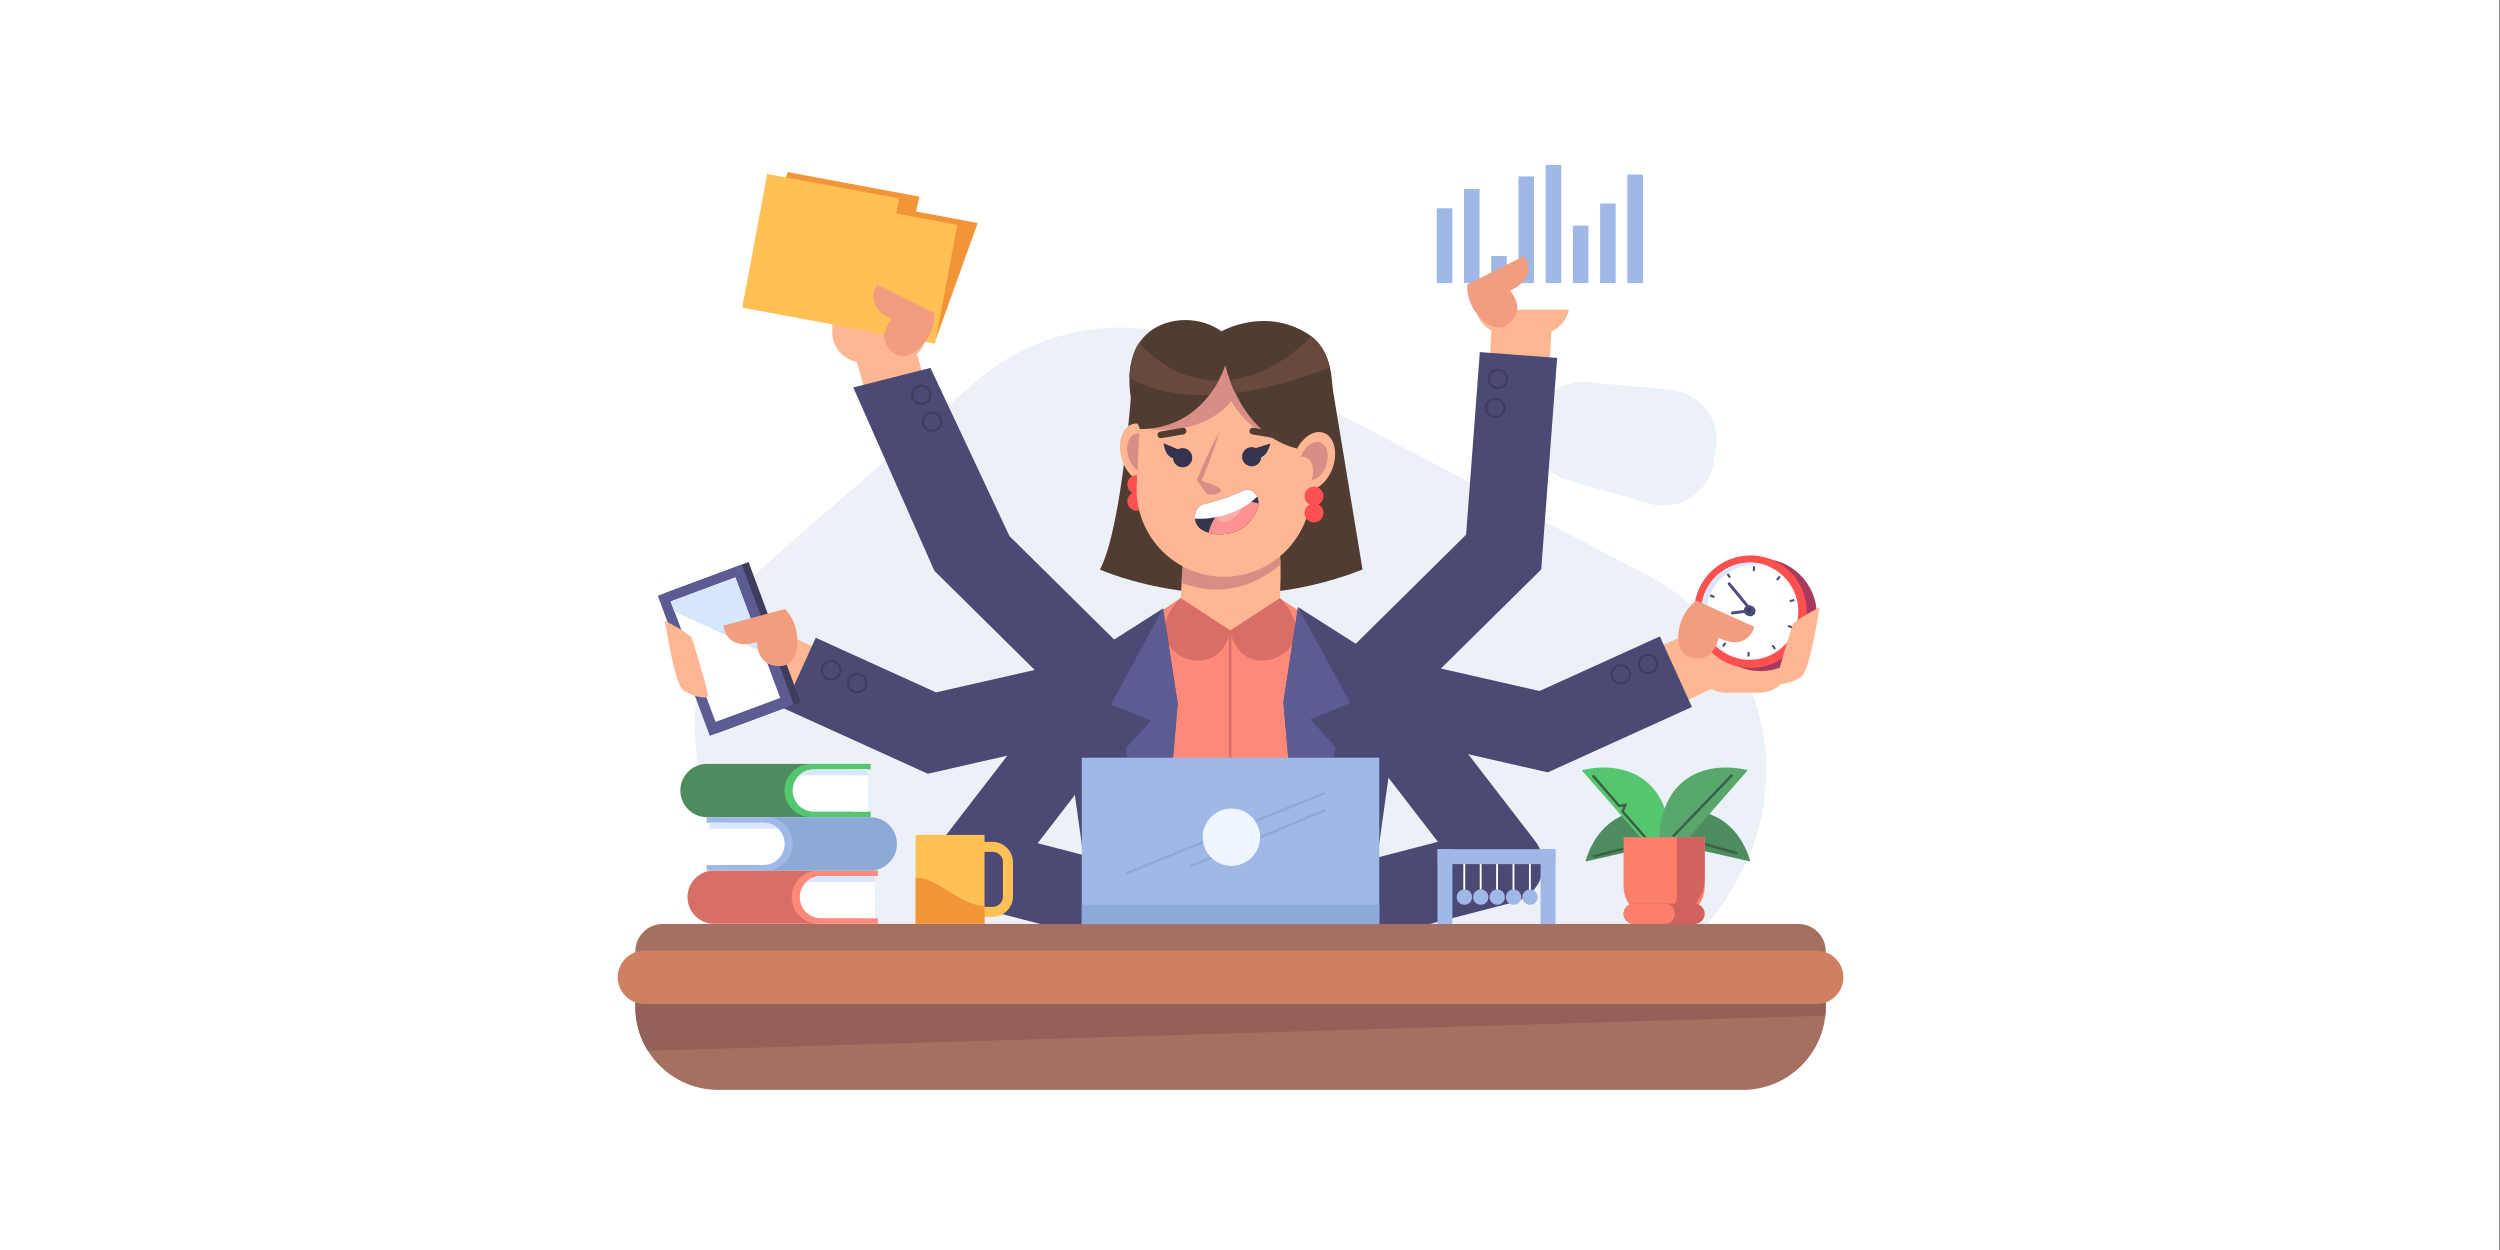
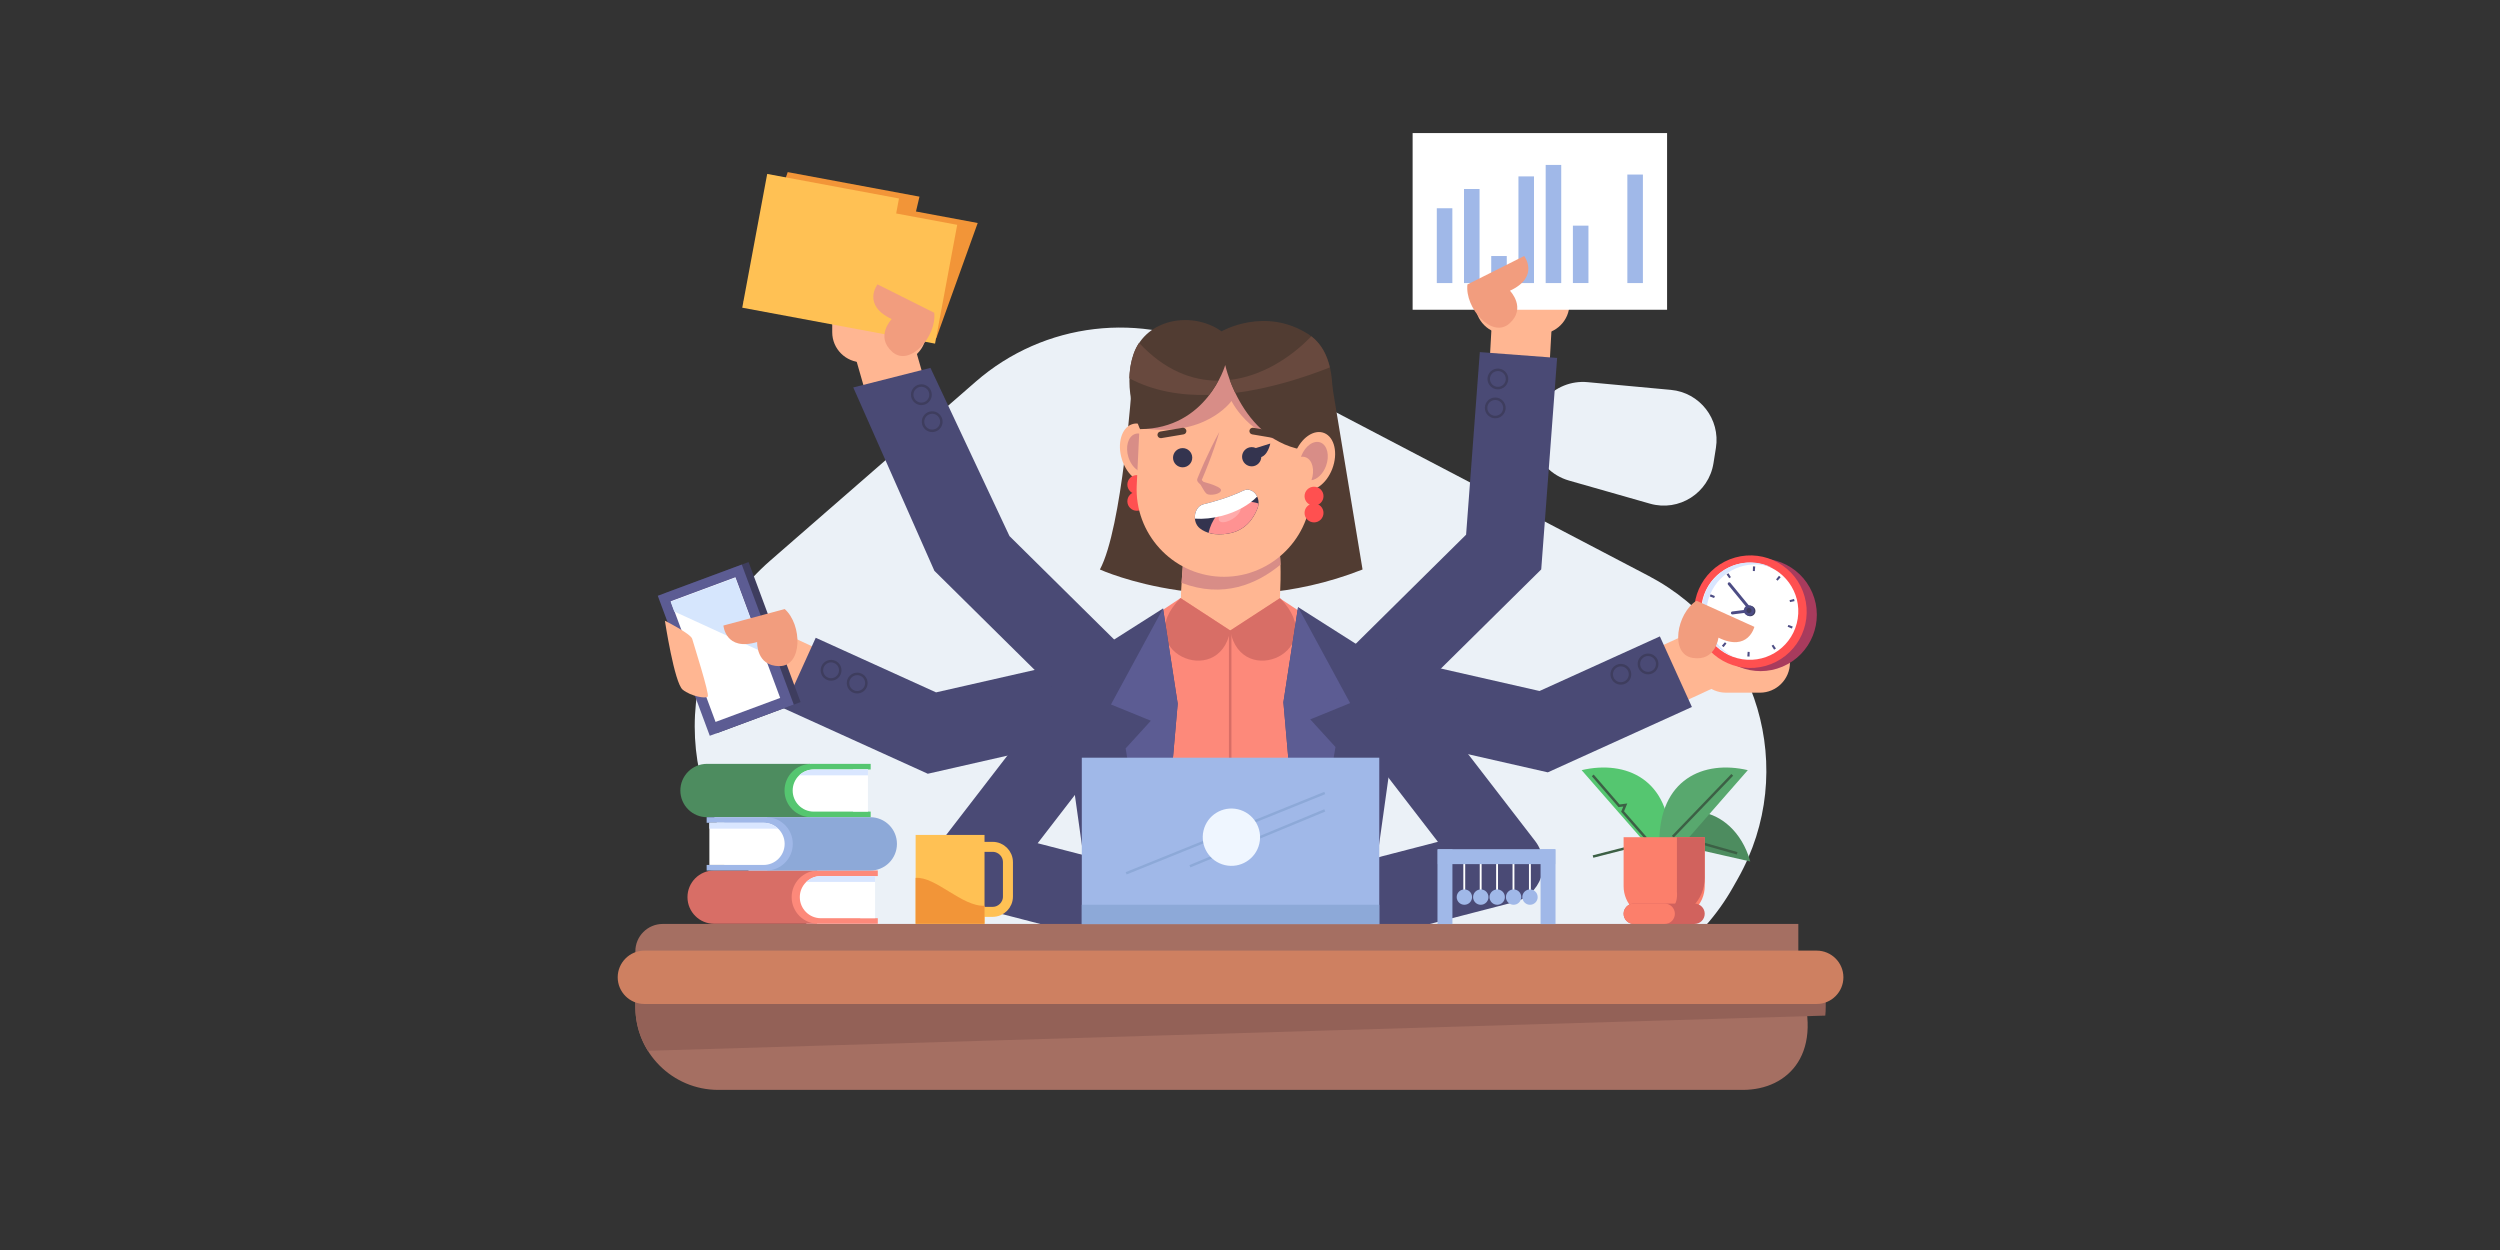
<svg xmlns="http://www.w3.org/2000/svg" version="1.1" x="0px" y="0px" viewBox="0 0 1000 500" style="enable-background:new 0 0 1000 500;" xml:space="preserve">
  <rect x="0" y="0" width="1000" height="500" fill="#333333" stroke="none" />
  <g id="BACKGROUND">
    <g>
      <g>
-         <rect x="-0.24" style="fill:#FFFFFF;" width="1000" height="500" />
-       </g>
+         </g>
      <g>
        <path style="fill:#EBF1F7;" d="M659.38,230.32l-170.58-89.27c-32.09-16.79-71.18-12.19-98.49,11.6l-82.25,71.63     c-40.25,35.06-40.23,97.61,0.06,132.63l17.28,15.03c20.61,17.92,48.38,25.24,75.15,19.81l100.36-20.35     c23.08-4.68,47.07,0.09,66.59,13.25l0,0c42.53,28.66,100.46,14.97,125.67-29.69l2-3.54     C719.58,308.19,703.37,253.34,659.38,230.32z" />
        <path style="fill:#EBF1F7;" d="M627.62,192.23l32.39,9.24c11.6,3.31,23.49-4.27,25.38-16.18l0.98-6.15     c1.83-11.48-6.43-22.12-18.01-23.19l-33.37-3.09c-6.51-0.6-12.9,1.99-17.14,6.96C608.32,170.96,613.52,188.21,627.62,192.23z" />
      </g>
    </g>
  </g>
  <g id="OBJECTS">
    <g>
      <g>
        <g>
-           <path style="fill:#4D8C5F;" d="M668.04,336.91c0-17.85-26.93-16.77-33.85,7.69L668.04,336.91z" />
          <line style="fill:none;stroke:#3C6045;stroke-miterlimit:10;" x1="637.2" y1="342.62" x2="663.04" y2="336" />
          <path style="fill:#4D8C5F;" d="M666.27,336.91c0-17.85,26.93-16.77,33.85,7.69L666.27,336.91z" />
          <line style="fill:none;stroke:#3C6045;stroke-miterlimit:10;" x1="669.12" y1="334.04" x2="694.86" y2="341.32" />
          <path style="fill:#55C670;" d="M668.04,336.91c0-25.16-17.62-33.01-35.39-28.85l25.85,29.55L668.04,336.91z" />
          <path style="fill:#58A86E;" d="M663.73,336.91c0-25.16,17.62-33.01,35.39-28.85l-25.85,29.55L663.73,336.91z" />
          <line style="fill:none;stroke:#3C6045;stroke-miterlimit:10;" x1="669.12" y1="334.69" x2="692.9" y2="309.94" />
          <polyline style="fill:none;stroke:#3C6045;stroke-miterlimit:10;" points="637.09,310.15 647.62,322.32 650.12,321.99       649.04,324.6 658.37,335.24     " />
        </g>
        <g>
          <path style="fill:#FC7F6B;" d="M669.02,367.34h-6.71c-7.11,0-12.87-5.76-12.87-12.87v-19.58h32.45v19.58      C681.89,361.58,676.13,367.34,669.02,367.34z" />
          <path style="fill:#D1625D;" d="M670.76,356.55c0,0,0.87,6.74-3.72,6.74c-2.15,0-3.15,1.88-3.62,3.88      c0.73,0.1,1.48,0.17,2.24,0.17h0c8.96,0,16.23-7.26,16.23-16.23v-16.23h-11.12V356.55z" />
          <path style="fill:#D1625D;" d="M677.81,369.59h-24.29c-2.25,0-4.08-1.83-4.08-4.08l0,0c0-2.25,1.83-4.08,4.08-4.08h24.29      c2.25,0,4.08,1.83,4.08,4.08l0,0C681.89,367.76,680.06,369.59,677.81,369.59z" />
          <path style="fill:#FC7F6B;" d="M665.87,369.59h-12.35c-2.25,0-4.08-1.83-4.08-4.08l0,0c0-2.25,1.83-4.08,4.08-4.08h12.35      c2.25,0,4.08,1.83,4.08,4.08l0,0C669.95,367.76,668.12,369.59,665.87,369.59z" />
        </g>
      </g>
      <path style="fill:#513C32;" d="M452.77,153.67c0,0-3.86,57.47-12.81,74.13c0,0,48.68,22.22,105.06,0l-12.25-74.13H452.77z" />
      <g>
        <g>
          <path style="fill:#4A4A75;" d="M433.67,373.62c-1.29,0-2.59-0.16-3.9-0.5l-45.19-11.7c-5.04-1.31-9.09-5.05-10.78-9.98      c-1.69-4.92-0.79-10.37,2.39-14.49l51.85-67.26c5.23-6.78,14.96-8.04,21.74-2.81c6.78,5.23,8.04,14.96,2.81,21.74l-37.52,48.67      l22.47,5.82c8.29,2.15,13.27,10.6,11.12,18.89C446.86,368.99,440.56,373.62,433.67,373.62z" />
        </g>
      </g>
      <g>
        <g>
          <path style="fill:#FFB692;" d="M472.4,237.25c2.16-45.38,9.9-21.37,20.83-20.85c10.93,0.52,20.77-19.71,18.75,22.74      c-0.76,15.9-9.55,14.11-20.48,13.59C480.57,252.21,471.64,253.16,472.4,237.25z" />
          <path style="fill:#D88D87;" d="M512.2,225.86c-0.71-24.38-9.42-9.01-18.97-9.46c-10.58-0.5-18.17-23.03-20.61,16.74      C489.27,239.48,502.7,233.69,512.2,225.86z" />
        </g>
        <g>
          <path style="fill:#FFB692;" d="M464.04,178.53c2,6.33,0.2,12.64-4.01,14.1c-4.21,1.46-9.25-2.5-11.25-8.83      c-2-6.33-0.21-12.64,4.01-14.1C457,168.24,462.04,172.2,464.04,178.53z" />
          <path style="fill:#D88D87;" d="M459.55,179.85c0.64-0.22,1.32-0.25,1.99-0.11c-0.03-0.11-0.05-0.21-0.09-0.32      c-1.32-4.18-4.65-6.79-7.43-5.83c-2.78,0.96-3.97,5.13-2.65,9.31c1.02,3.22,3.22,5.49,5.45,5.94      C455.65,184.77,456.84,180.79,459.55,179.85z" />
        </g>
        <path style="fill:#FF5050;" d="M458.52,193.83c0,2.09-1.7,3.79-3.79,3.79c-2.09,0-3.79-1.7-3.79-3.79c0-2.09,1.7-3.79,3.79-3.79     C456.82,190.04,458.52,191.74,458.52,193.83z" />
        <path style="fill:#FF5050;" d="M458.52,200.52c0,2.09-1.7,3.79-3.79,3.79c-2.09,0-3.79-1.7-3.79-3.79c0-2.09,1.7-3.79,3.79-3.79     C456.82,196.73,458.52,198.43,458.52,200.52z" />
        <path style="fill:#FFB692;" d="M500.21,134.81l-17.61-0.84c-13.74-0.65-25.52,10.05-26.18,23.79l-1.73,36.37     c-0.91,19.19,14.04,35.64,33.23,36.55h0c19.19,0.91,35.64-14.04,36.55-33.23l1.63-34.17     C526.81,148.34,515.16,135.52,500.21,134.81z" />
        <path style="fill:#D88D87;" d="M500.21,134.81l-17.61-0.84c-13.74-0.65-25.52,10.05-26.18,23.79l-0.64,13.35     c26.11,4.45,36.82-10.72,36.82-10.72s8.91,18.69,32.77,18.07l0.72-15.18C526.81,148.34,515.16,135.52,500.21,134.81z" />
        <path style="fill:#513C32;" d="M473.45,173.75l-8.91,1.5c-0.72,0.12-1.41-0.37-1.54-1.09l0,0c-0.12-0.72,0.37-1.41,1.09-1.54     l8.91-1.5c0.72-0.12,1.41,0.37,1.54,1.09l0,0C474.66,172.94,474.17,173.63,473.45,173.75z" />
        <path style="fill:#513C32;" d="M529.05,180.39c-31.26,1.48-38.96-34.37-38.96-34.37s-7.26,25.48-34.07,25.63     c0,0-7.56-15.7-2.52-30.07c5.04-14.37,23.7-17.19,35.11-9.04c0,0,17.33-10.07,34.81,1.19     C540.9,144.99,529.05,180.39,529.05,180.39z" />
        <g>
          <path style="fill:#68493E;" d="M483.63,157.98c1.54-2,2.75-3.96,3.69-5.71c-10.57,0.03-21.57-4.22-31.69-15.14      c-0.88,1.32-1.63,2.78-2.19,4.4c-1.14,3.26-1.63,6.59-1.71,9.78C461.38,156.5,472.46,158.26,483.63,157.98z" />
          <path style="fill:#68493E;" d="M524.53,134.52c-8.41,8.76-20.06,15.99-32.64,17.47c0.58,1.55,1.3,3.31,2.2,5.18      c14.02-1.79,27.53-6.14,37.84-10.2C530.78,142.02,528.52,137.58,524.53,134.52z" />
        </g>
        <g>
          <path style="fill:#D88D87;" d="M479.44,192.23c0,0,9.02,2.1,8.98,3.81c-0.04,1.71-4.51,2.31-5.69,1.52      C481.54,196.77,479.44,192.23,479.44,192.23z" />
          <g>
            <path style="fill:#34344F;" d="M476.9,183.03c0.03,2.12-1.66,3.87-3.79,3.9c-2.12,0.03-3.87-1.66-3.9-3.79       c-0.03-2.12,1.67-3.87,3.79-3.9C475.12,179.21,476.87,180.91,476.9,183.03z" />
            <path style="fill:#34344F;" d="M504.52,182.64c0.03,2.12-1.67,3.87-3.79,3.9c-2.12,0.03-3.87-1.67-3.9-3.79       c-0.03-2.12,1.67-3.87,3.79-3.9C502.74,178.82,504.49,180.52,504.52,182.64z" />
            <path style="fill:#34344F;" d="M501.82,179.38l6.3-1.96c0,0-1.02,5.23-4.31,5.54C500.51,183.27,501.82,179.38,501.82,179.38z" />
-             <path style="fill:#34344F;" d="M471.51,179.85l-6.08-2.55c0,0,0.52,5.31,3.77,5.92C472.45,183.84,471.51,179.85,471.51,179.85z       " />
            <path style="fill:#D88D87;" d="M487.72,172.81c-1.24,4.35-2.76,8.56-4.37,12.72c-0.82,2.08-1.63,4.16-2.54,6.21l-0.17,0.38       c-0.07,0.17,0.07-0.11-0.01-0.27c-0.05-0.11,0-0.02-0.02-0.04c0.04,0.1,0.21,0.32,0.36,0.51l1.09,1.19       c0.75,0.82,1.53,1.64,2.25,2.56c-1.1-0.39-2.11-0.94-3.09-1.55c-0.48-0.33-0.97-0.64-1.42-1.05c-0.23-0.22-0.45-0.4-0.71-0.78       c-0.07-0.14-0.12-0.17-0.2-0.42c-0.08-0.29,0.01-0.72,0.02-0.68l0.15-0.39c0.82-2.1,1.73-4.17,2.64-6.24       C483.57,180.85,485.51,176.76,487.72,172.81z" />
          </g>
          <g>
            <path style="fill:#34344F;" d="M481.45,201.69c4.31-1.03,10.31-2.77,15.89-5.44c3.67-1.76,7.35,2.79,5.67,7.09       c-1.78,4.57-5.2,8.99-11.75,10.09c-5.37,0.9-8.93-0.25-11.29-2.07C476.63,208.76,477.6,202.61,481.45,201.69z" />
            <path style="fill:#FF9292;" d="M491.26,213.42c6.55-1.1,9.97-5.52,11.75-10.09c0.25-0.64,0.37-1.29,0.4-1.92       c-2.43-0.87-5.58-1.05-9.69,0.19c-6.35,1.92-9.15,6.73-10.3,11.48c0,0.01,0,0.02,0,0.03       C485.46,213.76,488.03,213.97,491.26,213.42z" />
            <path style="fill:#FFABAB;" d="M487.68,208.29c0.74,1.06,3.22,0.68,5.54-0.84c2.32-1.53,3.6-3.63,2.87-4.69       c-0.74-1.06-3.22-0.68-5.54,0.84C488.23,205.13,486.95,207.23,487.68,208.29z" />
            <path style="fill:#FFFFFF;" d="M481.45,201.69c4.31-1.03,10.31-2.77,15.89-5.44c2.25-1.08,4.51,0.23,5.52,2.38       c-3.14,3.28-8.1,6.13-14.04,7.7c-3.81,1.01-7.53,1.35-10.85,1.13C477.74,204.93,479.02,202.27,481.45,201.69z" />
          </g>
        </g>
        <g>
          <path style="fill:#FFB692;" d="M517.98,181.38c-2.37,6.2-0.94,12.61,3.18,14.31c4.12,1.7,9.38-1.95,11.75-8.15      c2.37-6.2,0.94-12.61-3.18-14.31C525.6,171.52,520.34,175.17,517.98,181.38z" />
          <path style="fill:#D88D87;" d="M522.38,182.96c-0.63-0.26-1.3-0.32-1.98-0.23c0.04-0.1,0.07-0.21,0.11-0.31      c1.56-4.1,5.04-6.51,7.76-5.39c2.72,1.12,3.66,5.36,2.1,9.45c-1.2,3.15-3.53,5.3-5.78,5.61      C525.98,188.1,525.03,184.05,522.38,182.96z" />
        </g>
        <path style="fill:#FF5050;" d="M529.4,198.47c0,2.09-1.7,3.79-3.79,3.79c-2.09,0-3.79-1.7-3.79-3.79c0-2.09,1.7-3.79,3.79-3.79     C527.71,194.68,529.4,196.38,529.4,198.47z" />
        <path style="fill:#FF5050;" d="M529.4,205.17c0,2.09-1.7,3.79-3.79,3.79c-2.09,0-3.79-1.7-3.79-3.79c0-2.09,1.7-3.79,3.79-3.79     C527.71,201.38,529.4,203.07,529.4,205.17z" />
        <path style="fill:#513C32;" d="M500.87,173.75l8.91,1.5c0.72,0.12,1.41-0.37,1.54-1.09l0,0c0.12-0.72-0.37-1.41-1.09-1.54     l-8.91-1.5c-0.72-0.12-1.41,0.37-1.54,1.09l0,0C499.66,172.94,500.15,173.63,500.87,173.75z" />
      </g>
      <g>
        <g>
          <path style="fill:#4A4A75;" d="M556.56,373.06c1.29,0,2.59-0.16,3.9-0.5l45.19-11.7c5.04-1.31,9.09-5.05,10.78-9.98      c1.69-4.92,0.79-10.37-2.39-14.49l-51.85-67.26c-5.23-6.78-14.96-8.04-21.74-2.81c-6.78,5.23-8.04,14.96-2.81,21.74l37.52,48.67      l-22.47,5.82c-8.29,2.15-13.27,10.6-11.12,18.89C543.38,368.43,549.67,373.06,556.56,373.06z" />
        </g>
      </g>
      <g>
        <g>
          <line style="fill:none;stroke:#FFB692;stroke-width:24;stroke-miterlimit:10;" x1="662.21" y1="272.67" x2="682.06" y2="263.49" />
          <g>
            <polygon style="fill:#4A4A75;" points="619.12,308.94 676.76,282.79 663.95,254.56 615.81,276.4 556.65,262.93 549.77,293.16             " />
          </g>
          <path style="fill:none;stroke:#3E3D5E;stroke-miterlimit:10;" d="M650.85,267.04c1.48,1.38,1.56,3.7,0.18,5.18      c-1.38,1.48-3.7,1.56-5.18,0.18c-1.48-1.38-1.56-3.7-0.18-5.18C647.05,265.74,649.37,265.66,650.85,267.04z" />
          <path style="fill:none;stroke:#3E3D5E;stroke-miterlimit:10;" d="M661.72,262.9c1.48,1.38,1.56,3.7,0.18,5.18      c-1.38,1.48-3.7,1.56-5.18,0.18c-1.48-1.38-1.56-3.7-0.18-5.18C657.92,261.6,660.24,261.52,661.72,262.9z" />
        </g>
        <g>
          <path style="fill:#FFB692;" d="M703.98,277.07h-13.61c-6.6,0-12-5.4-12-12V251.3c0-6.6,5.4-12,12-12h13.61c6.6,0,12,5.4,12,12      v13.77C715.98,271.67,710.58,277.07,703.98,277.07z" />
          <g>
            <g>
              <ellipse transform="matrix(0.92 -0.393 0.393 0.92 -40.06 296.231)" style="fill:#A83B5D;" cx="703.9" cy="246.01" rx="22.51" ry="22.51" />
            </g>
            <g>
              <ellipse transform="matrix(0.963 -0.27 0.27 0.963 -40.004 198.332)" style="fill:#FF5050;" cx="700.08" cy="244.41" rx="22.51" ry="22.51" />
            </g>
            <g>
              <ellipse transform="matrix(0.153 -0.988 0.988 0.153 351.306 898.784)" style="fill:#FFFFFF;" cx="700.08" cy="244.41" rx="19.43" ry="19.43" />
            </g>
            <g>
              <path style="fill:#4C4C84;" d="M688.74,258.29l1.23-1.39c0.2,0.18,0.4,0.35,0.61,0.51l-1.15,1.45        C689.19,258.68,688.96,258.49,688.74,258.29z M699.06,260.73c0.26,0.02,0.53,0.03,0.8,0.04l-0.04,1.85        c-0.3-0.01-0.6-0.02-0.89-0.04L699.06,260.73z M683.18,248.74l1.81-0.39c0.06,0.26,0.12,0.52,0.19,0.78l-1.79,0.48        C683.31,249.32,683.24,249.03,683.18,248.74z M708.65,258.3c0.22-0.14,0.45-0.29,0.67-0.44l1.06,1.52        c-0.24,0.17-0.49,0.34-0.74,0.49L708.65,258.3z M684.23,237.73l0.01-0.02l1.71,0.72l-0.01,0.03c-0.1,0.24-0.2,0.5-0.29,0.75        l-1.74-0.64C684,238.3,684.11,238.02,684.23,237.73z M715.06,250.7c0.1-0.24,0.2-0.49,0.29-0.73l1.74,0.64        c-0.1,0.27-0.21,0.54-0.32,0.81l-0.01,0.01L715.06,250.7z M690.63,229.78c0.24-0.17,0.49-0.33,0.74-0.49l0.99,1.57        c-0.22,0.14-0.45,0.29-0.67,0.44L690.63,229.78z M715.82,240.06l1.79-0.48c0.08,0.28,0.15,0.58,0.21,0.87l-1.81,0.39        C715.95,240.57,715.89,240.31,715.82,240.06z M701.19,226.55c0.3,0.01,0.6,0.02,0.89,0.04l-0.14,1.85        c-0.27-0.02-0.53-0.03-0.8-0.04L701.19,226.55z M710.43,231.76l1.16-1.45c0.23,0.18,0.46,0.38,0.68,0.57l-1.23,1.39        C710.85,232.1,710.64,231.92,710.43,231.76z" />
            </g>
            <g>
              <path style="fill:#3E3D5E;" d="M698.15,243.6c-0.45,1.06,0.05,2.29,1.12,2.74c1.06,0.45,2.29-0.05,2.74-1.12        c0.45-1.06-0.05-2.29-1.12-2.74C699.83,242.03,698.6,242.53,698.15,243.6z" />
            </g>
            <g>
              <path style="fill:#4C4C84;" d="M697.67,243.4c-0.45,1.06,0.05,2.29,1.12,2.74c1.06,0.45,2.29-0.05,2.74-1.12        c0.45-1.06-0.05-2.29-1.12-2.74C699.35,241.83,698.12,242.33,697.67,243.4z" />
            </g>
            <g>
              <path style="fill:#D9E6FF;" d="M707.61,226.49c0.32,0.14,0.64,0.28,0.95,0.43c-9.66-3.47-20.45,1.2-24.47,10.77        c-4.02,9.57,0.2,20.54,9.44,25.01c-0.33-0.12-0.65-0.24-0.97-0.38c-9.89-4.16-14.55-15.55-10.39-25.44        C686.32,226.99,697.71,222.34,707.61,226.49z" />
            </g>
            <g>
              <path style="fill:#4C4C84;" d="M699.8,243.43L699.8,243.43c0.25-0.21,0.29-0.58,0.08-0.84l-7.74-9.45        c-0.21-0.25-0.58-0.29-0.84-0.08l0,0c-0.25,0.21-0.29,0.58-0.08,0.84l7.74,9.45C699.17,243.6,699.55,243.64,699.8,243.43z" />
            </g>
            <g>
              <path style="fill:#4C4C84;" d="M698.47,244.49L698.47,244.49c-0.04-0.32-0.34-0.56-0.66-0.52l-4.92,0.62        c-0.32,0.04-0.56,0.34-0.52,0.66l0,0c0.04,0.32,0.34,0.56,0.66,0.52l4.92-0.62C698.28,245.11,698.51,244.81,698.47,244.49z" />
            </g>
            <g>
              <path style="fill:#3E3D5E;" d="M698.66,243.81c-0.22,0.52,0.03,1.12,0.55,1.34c0.52,0.22,1.12-0.03,1.34-0.55        c0.22-0.52-0.03-1.12-0.55-1.34C699.48,243.04,698.87,243.29,698.66,243.81z" />
            </g>
          </g>
          <path style="fill:#F29D7E;" d="M678.61,240.28l23.14,10.46c0,0-2.44,10.16-14.37,4.33c0,0-1.1,9.6-10.33,8.09      C667.81,261.65,670.64,245.34,678.61,240.28z" />
-           <path style="fill:#FFB692;" d="M727.83,242.96c0,0-10.34,5.17-10.92,7.24c-0.57,2.07-7.01,22.18-6.21,23.1      c0.8,0.92,6.67-0.11,10-2.76C724.03,267.91,727.83,242.96,727.83,242.96z" />
        </g>
      </g>
      <g>
        <g>
          <path style="fill:#FD897A;" d="M536.88,255.75l-24.89-16.37l-19.87,12.83l-19.91-12.98l-23.85,15.93      c-15.96,9.81-12.4,25.61-8.13,44.26c4.36,19.03,0.27,45.08,10.65,74.61h86.22c10.37-29.53,8.75-55.58,13.11-74.61      C554.49,280.76,554.48,263.24,536.88,255.75z" />
          <g>
            <path style="fill:#D86E66;" d="M492.12,252.21c-4.5,24.13-40.65,7.98-19.91-12.98L492.12,252.21z" />
            <path style="fill:#D86E66;" d="M492.07,252.21c4.5,24.13,40.65,7.98,19.91-12.98L492.07,252.21z" />
            <line style="fill:none;stroke:#D86E66;stroke-miterlimit:10;" x1="492.07" y1="252.21" x2="492.07" y2="360.78" />
          </g>
        </g>
        <g>
          <g>
            <polygon style="fill:#4A4A75;" points="519.22,242.83 561.21,269.52 546.57,374 521.5,374 513.36,280.91      " />
            <polygon style="fill:#5C5C93;" points="519.22,242.83 540.05,281.24 524.1,287.75 534.19,298.81 521.5,374 513.36,280.91             " />
          </g>
          <g>
            <polygon style="fill:#4A4A75;" points="465.22,243.38 423.23,270.07 437.87,374.56 462.94,374.56 471.08,281.47      " />
            <polygon style="fill:#5C5C93;" points="465.22,243.38 444.39,281.79 460.34,288.3 450.25,299.37 462.94,374.56 471.08,281.47             " />
          </g>
        </g>
      </g>
      <g>
-         <path style="fill:#A56F62;" d="M697.11,435.96H287.33c-18.33,0-33.19-14.86-33.19-33.19v-22.22c0-6.06,4.91-10.97,10.97-10.97     h454.22c6.06,0,10.97,4.91,10.97,10.97v22.22C730.3,421.11,715.44,435.96,697.11,435.96z" />
+         <path style="fill:#A56F62;" d="M697.11,435.96H287.33c-18.33,0-33.19-14.86-33.19-33.19v-22.22c0-6.06,4.91-10.97,10.97-10.97     h454.22v22.22C730.3,421.11,715.44,435.96,697.11,435.96z" />
        <path style="fill:#936157;" d="M254.14,395.89v6.88c0,6.44,1.84,12.46,5.02,17.55l470.95-14.08c0.12-1.14,0.18-2.3,0.18-3.47     v-6.88H254.14z" />
        <path style="fill:#CE8061;" d="M726.69,401.59H257.75c-5.87,0-10.67-4.8-10.67-10.67l0,0c0-5.87,4.8-10.67,10.67-10.67h468.94     c5.87,0,10.67,4.8,10.67,10.67l0,0C737.36,396.79,732.56,401.59,726.69,401.59z" />
      </g>
      <g>
        <rect x="432.72" y="303.08" style="fill:#A0B8E8;" width="118.99" height="66.56" />
        <line style="fill:none;stroke:#8DA9D8;stroke-miterlimit:10;" x1="450.46" y1="349.32" x2="529.91" y2="317.2" />
        <line style="fill:none;stroke:#8DA9D8;stroke-miterlimit:10;" x1="475.95" y1="346.5" x2="529.91" y2="324.16" />
        <rect x="432.72" y="361.9" style="fill:#8DA9D8;" width="118.99" height="7.73" />
        <ellipse transform="matrix(0.229 -0.974 0.974 0.229 53.564 737.586)" style="fill:#EFF6FF;" cx="492.22" cy="334.99" rx="11.46" ry="11.46" />
      </g>
      <g>
        <g>
          <line style="fill:none;stroke:#FFB692;stroke-width:24;stroke-miterlimit:10;" x1="328.03" y1="273.23" x2="308.18" y2="264.04" />
          <g>
            <polygon style="fill:#4A4A75;" points="371.12,309.5 313.48,283.34 326.29,255.11 374.42,276.95 433.58,263.49 440.46,293.72             " />
          </g>
          <path style="fill:none;stroke:#3E3D5E;stroke-miterlimit:10;" d="M336.1,268.12c0,2.02-1.64,3.67-3.67,3.67      s-3.67-1.64-3.67-3.67c0-2.03,1.64-3.67,3.67-3.67S336.1,266.09,336.1,268.12z" />
          <path style="fill:none;stroke:#3E3D5E;stroke-miterlimit:10;" d="M346.55,273.23c0,2.02-1.64,3.67-3.67,3.67      s-3.67-1.64-3.67-3.67c0-2.03,1.64-3.67,3.67-3.67S346.55,271.2,346.55,273.23z" />
        </g>
        <g>
          <rect x="274.93" y="229.14" transform="matrix(-0.937 0.348 -0.348 -0.937 657.586 399.86)" style="fill:#3E3D5E;" width="35.86" height="59.77" />
          <rect x="272.21" y="230.14" transform="matrix(-0.937 0.348 -0.348 -0.937 652.66 402.746)" style="fill:#5C5C93;" width="35.86" height="59.77" />
          <rect x="264.39" y="246.23" transform="matrix(0.348 0.937 -0.937 0.348 432.864 -102.501)" style="fill:#FFFFFF;" width="51.49" height="27.59" />
          <polygon style="fill:#D6E6FD;" points="269.7,244.6 268.25,240.69 294.11,231.08 305.16,260.86     " />
          <path style="fill:#F29D7E;" d="M313.89,243.62l-24.52,6.59c0,0,0.77,10.42,13.49,6.59c0,0-0.46,9.65,8.89,9.65      C321.1,266.46,320.94,249.91,313.89,243.62z" />
          <path style="fill:#FFB692;" d="M265.96,248.3c0,0,10.34,5.17,10.92,7.24c0.57,2.07,7.01,22.18,6.21,23.1      c-0.8,0.92-6.67-0.11-10-2.76C269.76,273.24,265.96,248.3,265.96,248.3z" />
        </g>
      </g>
      <g>
        <path style="fill:#FFB692;" d="M358.5,144.92h-13.61c-6.6,0-12-5.4-12-12v-13.77c0-6.6,5.4-12,12-12h13.61c6.6,0,12,5.4,12,12     v13.77C370.5,139.52,365.1,144.92,358.5,144.92z" />
        <g>
          <line style="fill:none;stroke:#FFB692;stroke-width:24;stroke-miterlimit:10;" x1="361.44" y1="166.56" x2="353.66" y2="139.45" />
          <g>
            <polygon style="fill:#4A4A75;" points="428.84,282.77 373.75,228.32 341.31,154.98 372.18,147.15 403.79,214.43 450.63,260.72             " />
          </g>
          <ellipse transform="matrix(1 -3.847385e-03 3.847385e-03 1 -0.605 1.419)" style="fill:none;stroke:#3E3D5E;stroke-miterlimit:10;" cx="368.55" cy="157.88" rx="3.67" ry="3.67" />
          <path style="fill:none;stroke:#3E3D5E;stroke-miterlimit:10;" d="M375.6,171.13c-1.36,1.5-3.68,1.62-5.18,0.27      c-1.5-1.36-1.62-3.68-0.27-5.18c1.36-1.5,3.68-1.62,5.18-0.27C376.84,167.31,376.96,169.62,375.6,171.13z" />
        </g>
        <g>
          <polygon style="fill:#F29538;" points="366.39,84.6 367.79,78.66 315.08,68.84 297.4,120.91 374.51,135.28 391.08,89.2     " />
          <polygon style="fill:#FFC154;" points="358.47,85.39 359.59,79.39 306.88,69.57 305.76,75.56 300.82,102.05 296.9,123.08       374.02,137.45 382.88,89.93     " />
        </g>
        <path style="fill:#F29D7E;" d="M373.69,125.11L351,113.74c0,0-6.36,8.29,5.69,13.89c0,0-6.76,6.91,0.22,13.12     C363.89,146.96,374.78,134.49,373.69,125.11z" />
      </g>
      <g>
        <g>
          <path style="fill:none;stroke:#FFC154;stroke-width:4;stroke-miterlimit:10;" d="M397.05,364.74h-7.89      c-3.38,0-6.13-2.74-6.13-6.13v-13.74c0-3.38,2.74-6.13,6.13-6.13h7.89c3.38,0,6.13,2.74,6.13,6.13v13.74      C403.18,362,400.43,364.74,397.05,364.74z" />
        </g>
        <rect x="366.25" y="333.97" style="fill:#FFC154;" width="27.56" height="35.56" />
        <path style="fill:#F29538;" d="M393.81,362.29c-8.97,0.44-19.49-11.73-27.56-11.14v18.37h27.56V362.29z" />
      </g>
      <g>
        <g>
          <path style="fill:#D86E66;" d="M326.87,369.52h-41.21c-5.89,0-10.67-4.78-10.67-10.67v0c0-5.89,4.78-10.67,10.67-10.67h41.21      V369.52z" />
          <path style="fill:#FD897A;" d="M344.07,367.28v-16.86h7.05v-2.24h-23.79c-5.89,0-10.67,4.78-10.67,10.67v0      c0,5.89,4.78,10.67,10.67,10.67h23.79v-2.24H344.07z" />
          <path style="fill:#FFFFFF;" d="M328.35,350.43c-4.65,0-8.43,3.77-8.43,8.43v0c0,4.65,3.77,8.43,8.43,8.43h21.68v-16.86H328.35z" />
          <path style="fill:#D9E6FF;" d="M322.51,352.78c6.25,0,15.08,0,27.52,0v-2.35h-21.68C326.08,350.43,324.03,351.33,322.51,352.78z      " />
        </g>
        <g>
          <path style="fill:#4D8C5F;" d="M324.02,326.88h-41.21c-5.89,0-10.67-4.78-10.67-10.67l0,0c0-5.89,4.78-10.67,10.67-10.67h41.21      V326.88z" />
          <path style="fill:#55C670;" d="M341.22,324.65v-16.86h7.05v-2.24h-23.79c-5.89,0-10.67,4.78-10.67,10.67v0      c0,5.89,4.78,10.67,10.67,10.67h23.79v-2.24H341.22z" />
          <path style="fill:#FFFFFF;" d="M325.5,307.79c-4.65,0-8.43,3.77-8.43,8.43v0c0,4.65,3.77,8.43,8.43,8.43h21.68v-16.86H325.5z" />
          <path style="fill:#D9E6FF;" d="M319.67,310.14c6.25,0,15.08,0,27.52,0v-2.35H325.5C323.23,307.79,321.18,308.69,319.67,310.14z" />
        </g>
        <g>
          <path style="fill:#8DA9D8;" d="M306.9,348.22h41.21c5.89,0,10.67-4.78,10.67-10.67l0,0c0-5.89-4.78-10.67-10.67-10.67H306.9      V348.22z" />
          <path style="fill:#A0B8E8;" d="M289.71,345.98v-16.86h-7.05v-2.24h23.79c5.89,0,10.67,4.78,10.67,10.67v0      c0,5.89-4.78,10.67-10.67,10.67h-23.79v-2.24H289.71z" />
          <path style="fill:#FFFFFF;" d="M305.43,329.12c4.65,0,8.43,3.77,8.43,8.43v0c0,4.65-3.77,8.43-8.43,8.43h-21.68v-16.86H305.43z" />
          <path style="fill:#D9E6FF;" d="M311.26,331.48c-6.25,0-15.08,0-27.52,0v-2.35h21.68C307.69,329.12,309.75,330.02,311.26,331.48z      " />
        </g>
      </g>
      <path style="fill:none;stroke:#8DA9D8;stroke-miterlimit:10;" d="M525.96,328.93" />
      <g>
        <path style="fill:#FFB692;" d="M602.16,133.59h13.61c6.6,0,12-5.4,12-12v-13.77c0-6.6-5.4-12-12-12h-13.61c-6.6,0-12,5.4-12,12     v13.77C590.16,128.19,595.56,133.59,602.16,133.59z" />
        <g>
          <line style="fill:none;stroke:#FFB692;stroke-width:24;stroke-miterlimit:10;" x1="606.8" y1="163.93" x2="608.8" y2="128" />
          <g>
            <polygon style="fill:#4A4A75;" points="561.4,282.21 616.49,227.77 622.85,143.17 591.93,140.84 586.44,213.87 539.61,260.17             " />
          </g>
        </g>
        <rect x="565.05" y="53.23" style="fill:#FFFFFF;" width="101.78" height="70.67" />
        <g>
          <rect x="574.72" y="83.3" style="fill:#A0B8E8;" width="6.22" height="29.93" />
          <rect x="585.6" y="75.6" style="fill:#A0B8E8;" width="6.22" height="37.63" />
          <rect x="596.49" y="102.41" style="fill:#A0B8E8;" width="6.22" height="10.81" />
          <rect x="607.38" y="70.56" style="fill:#A0B8E8;" width="6.22" height="42.67" />
          <rect x="618.27" y="65.97" style="fill:#A0B8E8;" width="6.22" height="47.26" />
          <rect x="629.16" y="90.26" style="fill:#A0B8E8;" width="6.22" height="22.96" />
-           <rect x="640.05" y="81.38" style="fill:#A0B8E8;" width="6.22" height="31.85" />
          <rect x="650.94" y="69.82" style="fill:#A0B8E8;" width="6.22" height="43.41" />
        </g>
        <path style="fill:#F29D7E;" d="M586.97,113.78l22.7-11.38c0,0,6.36,8.29-5.69,13.89c0,0,6.76,6.91-0.22,13.12     C596.77,135.63,585.88,123.16,586.97,113.78z" />
        <path style="fill:none;stroke:#3E3D5E;stroke-miterlimit:10;" d="M600.46,155c-1.89,0.72-4.01-0.22-4.73-2.11     c-0.72-1.89,0.22-4.01,2.11-4.73c1.89-0.72,4.01,0.22,4.73,2.11C603.29,152.15,602.35,154.27,600.46,155z" />
        <path style="fill:none;stroke:#3E3D5E;stroke-miterlimit:10;" d="M599.41,166.58c-1.89,0.72-4.01-0.22-4.73-2.11     c-0.72-1.89,0.22-4.01,2.11-4.73c1.89-0.72,4.01,0.22,4.73,2.11C602.25,163.73,601.31,165.85,599.41,166.58z" />
      </g>
      <g>
        <rect x="574.99" y="339.73" style="fill:#A0B8E8;" width="5.98" height="29.9" />
        <rect x="616.23" y="339.73" style="fill:#A0B8E8;" width="5.98" height="29.9" />
        <g>
          <g>
            <line style="fill:none;stroke:#FFFFFF;stroke-width:0.75;stroke-miterlimit:10;" x1="585.71" y1="343.47" x2="585.71" y2="358.51" />
            <path style="fill:#A0B8E8;" d="M588.82,358.84c0,1.7-1.38,3.07-3.07,3.07c-1.7,0-3.07-1.38-3.07-3.07s1.38-3.07,3.07-3.07       C587.45,355.77,588.82,357.14,588.82,358.84z" />
          </g>
          <g>
            <line style="fill:none;stroke:#FFFFFF;stroke-width:0.75;stroke-miterlimit:10;" x1="592.27" y1="343.47" x2="592.27" y2="358.51" />
            <path style="fill:#A0B8E8;" d="M595.38,358.84c0,1.7-1.38,3.07-3.07,3.07c-1.7,0-3.07-1.38-3.07-3.07s1.38-3.07,3.07-3.07       C594.01,355.77,595.38,357.14,595.38,358.84z" />
          </g>
          <g>
            <line style="fill:none;stroke:#FFFFFF;stroke-width:0.75;stroke-miterlimit:10;" x1="598.83" y1="343.47" x2="598.83" y2="358.51" />
            <path style="fill:#A0B8E8;" d="M601.95,358.84c0,1.7-1.38,3.07-3.07,3.07c-1.7,0-3.07-1.38-3.07-3.07s1.38-3.07,3.07-3.07       C600.57,355.77,601.95,357.14,601.95,358.84z" />
          </g>
          <g>
            <line style="fill:none;stroke:#FFFFFF;stroke-width:0.75;stroke-miterlimit:10;" x1="605.39" y1="343.47" x2="605.39" y2="358.51" />
            <path style="fill:#A0B8E8;" d="M608.51,358.84c0,1.7-1.38,3.07-3.07,3.07s-3.07-1.38-3.07-3.07s1.38-3.07,3.07-3.07       S608.51,357.14,608.51,358.84z" />
          </g>
          <g>
            <line style="fill:none;stroke:#FFFFFF;stroke-width:0.75;stroke-miterlimit:10;" x1="611.96" y1="343.47" x2="611.96" y2="358.51" />
            <path style="fill:#A0B8E8;" d="M615.07,358.84c0,1.7-1.38,3.07-3.07,3.07s-3.07-1.38-3.07-3.07s1.38-3.07,3.07-3.07       S615.07,357.14,615.07,358.84z" />
          </g>
        </g>
        <rect x="595.61" y="319.17" transform="matrix(-1.836970e-16 1 -1 -1.836970e-16 941.265 -255.942)" style="fill:#A0B8E8;" width="5.98" height="46.97" />
      </g>
    </g>
  </g>
</svg>